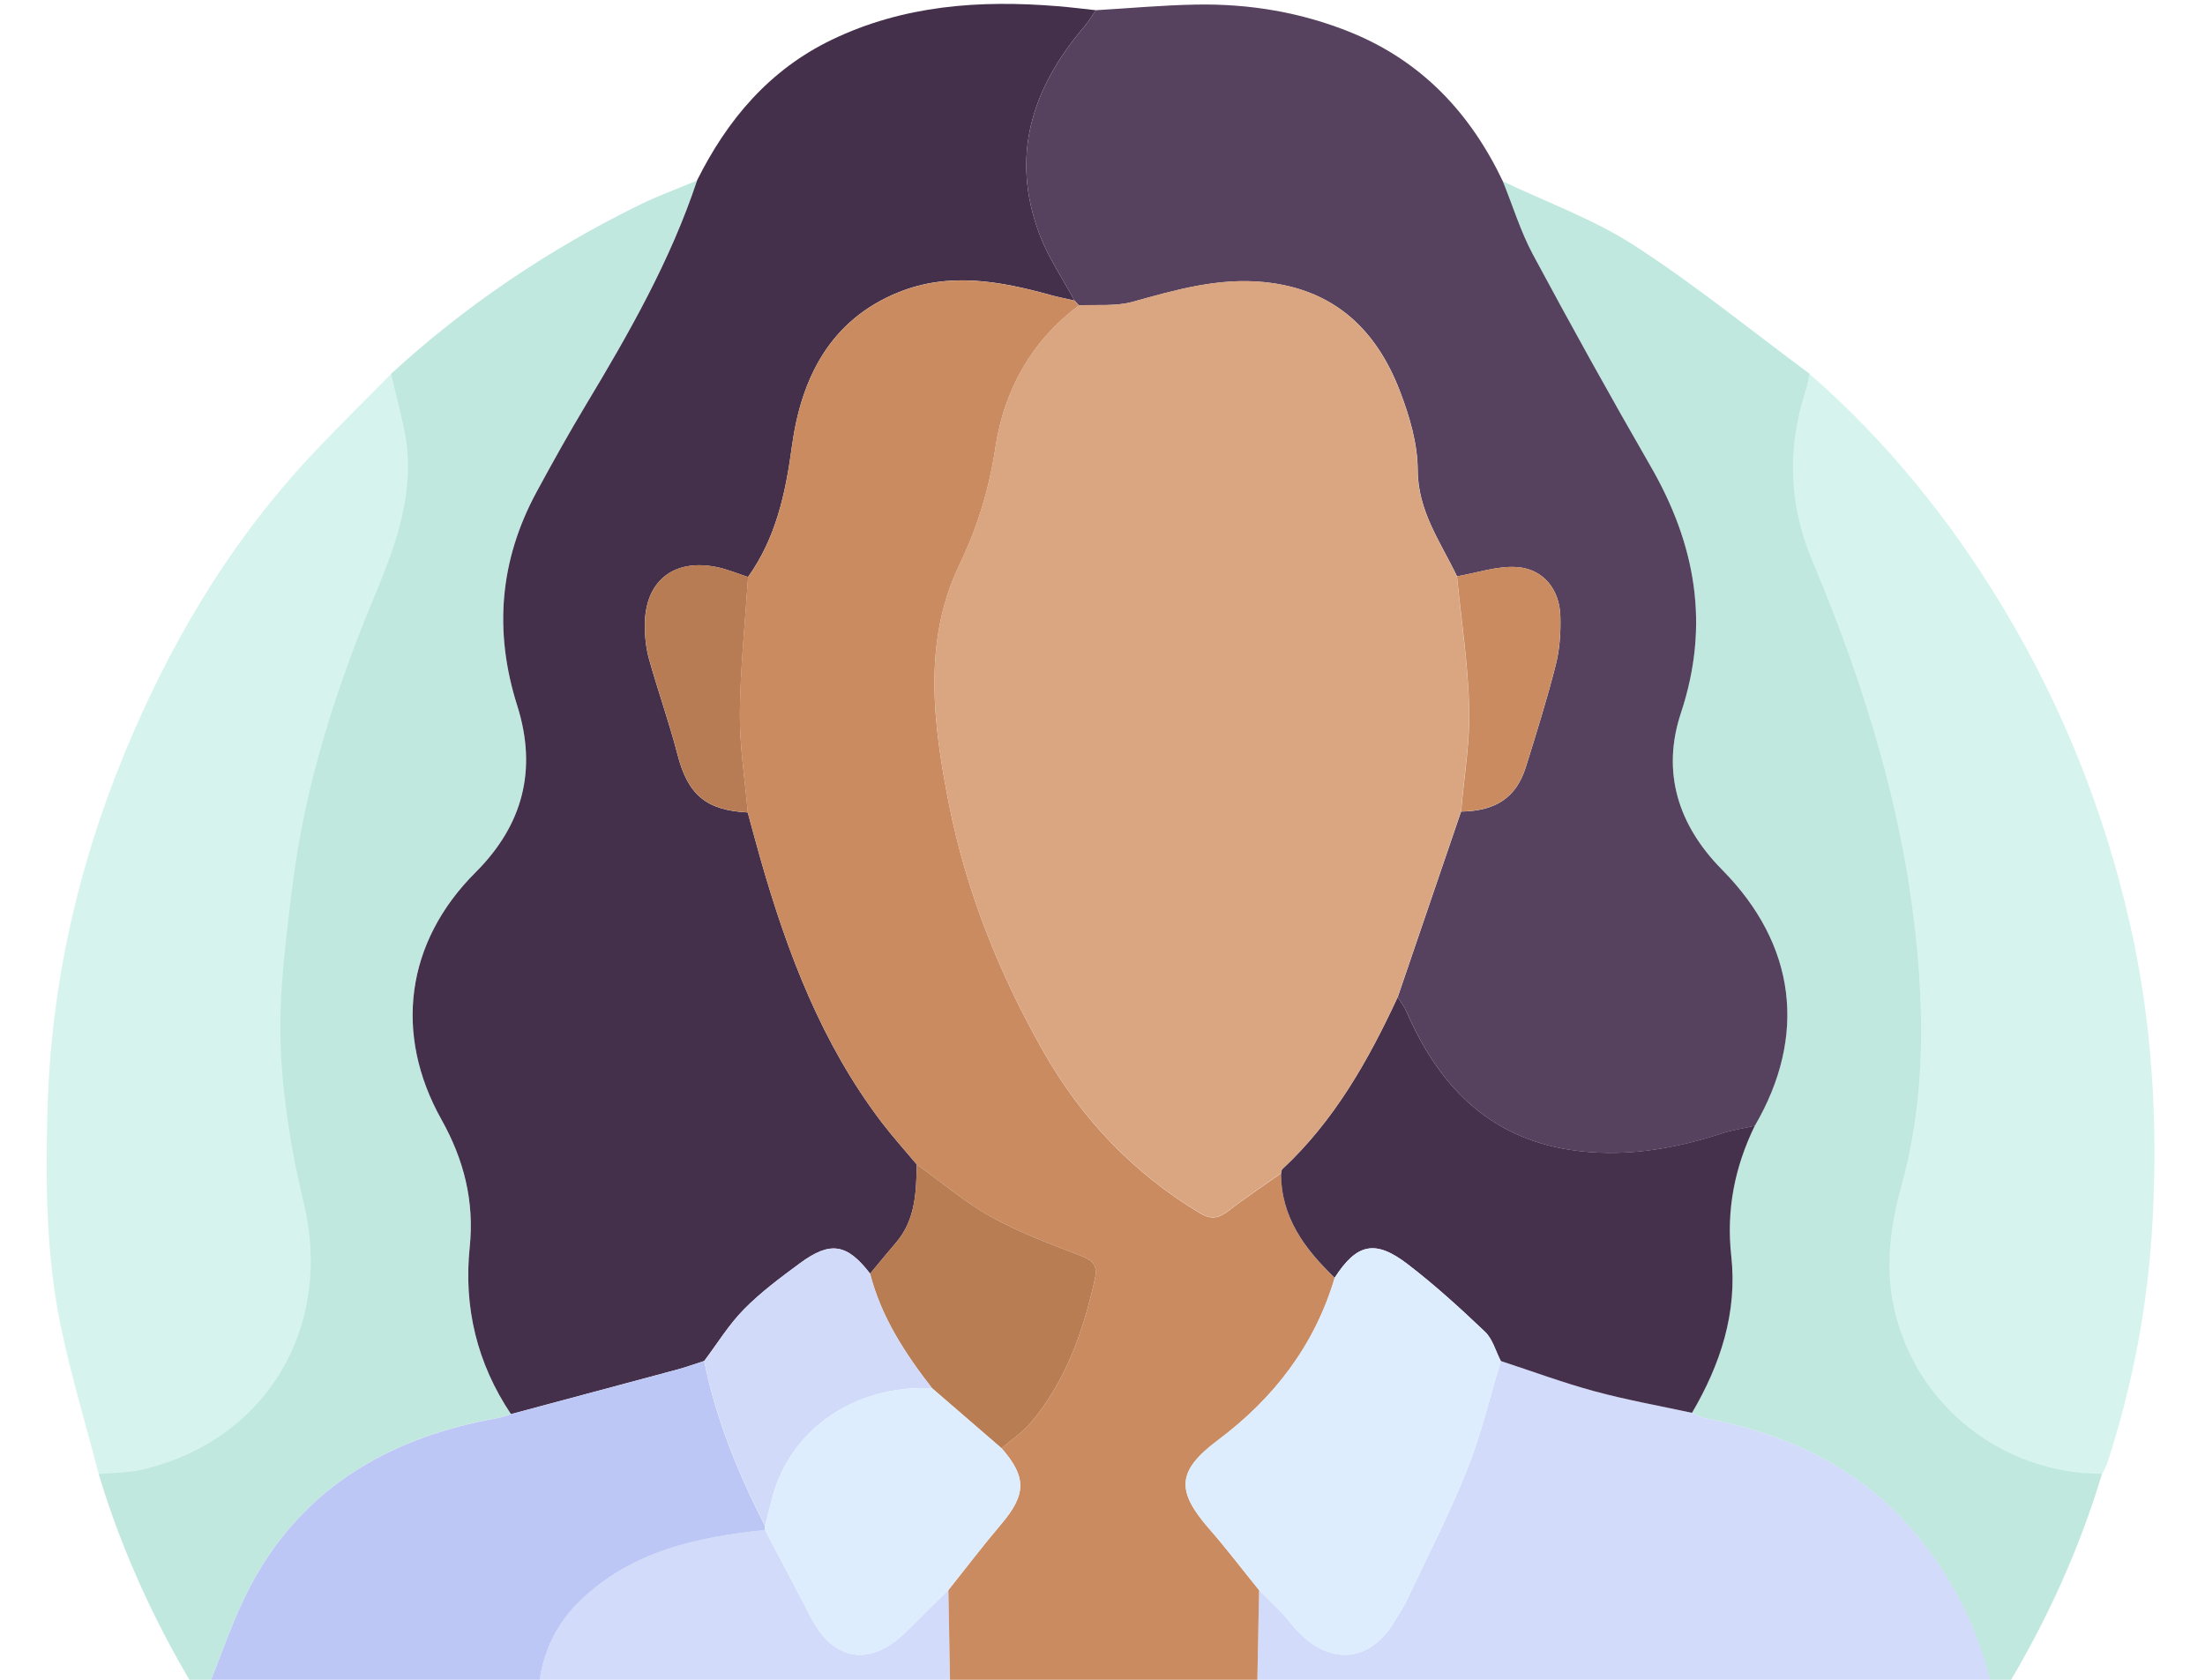
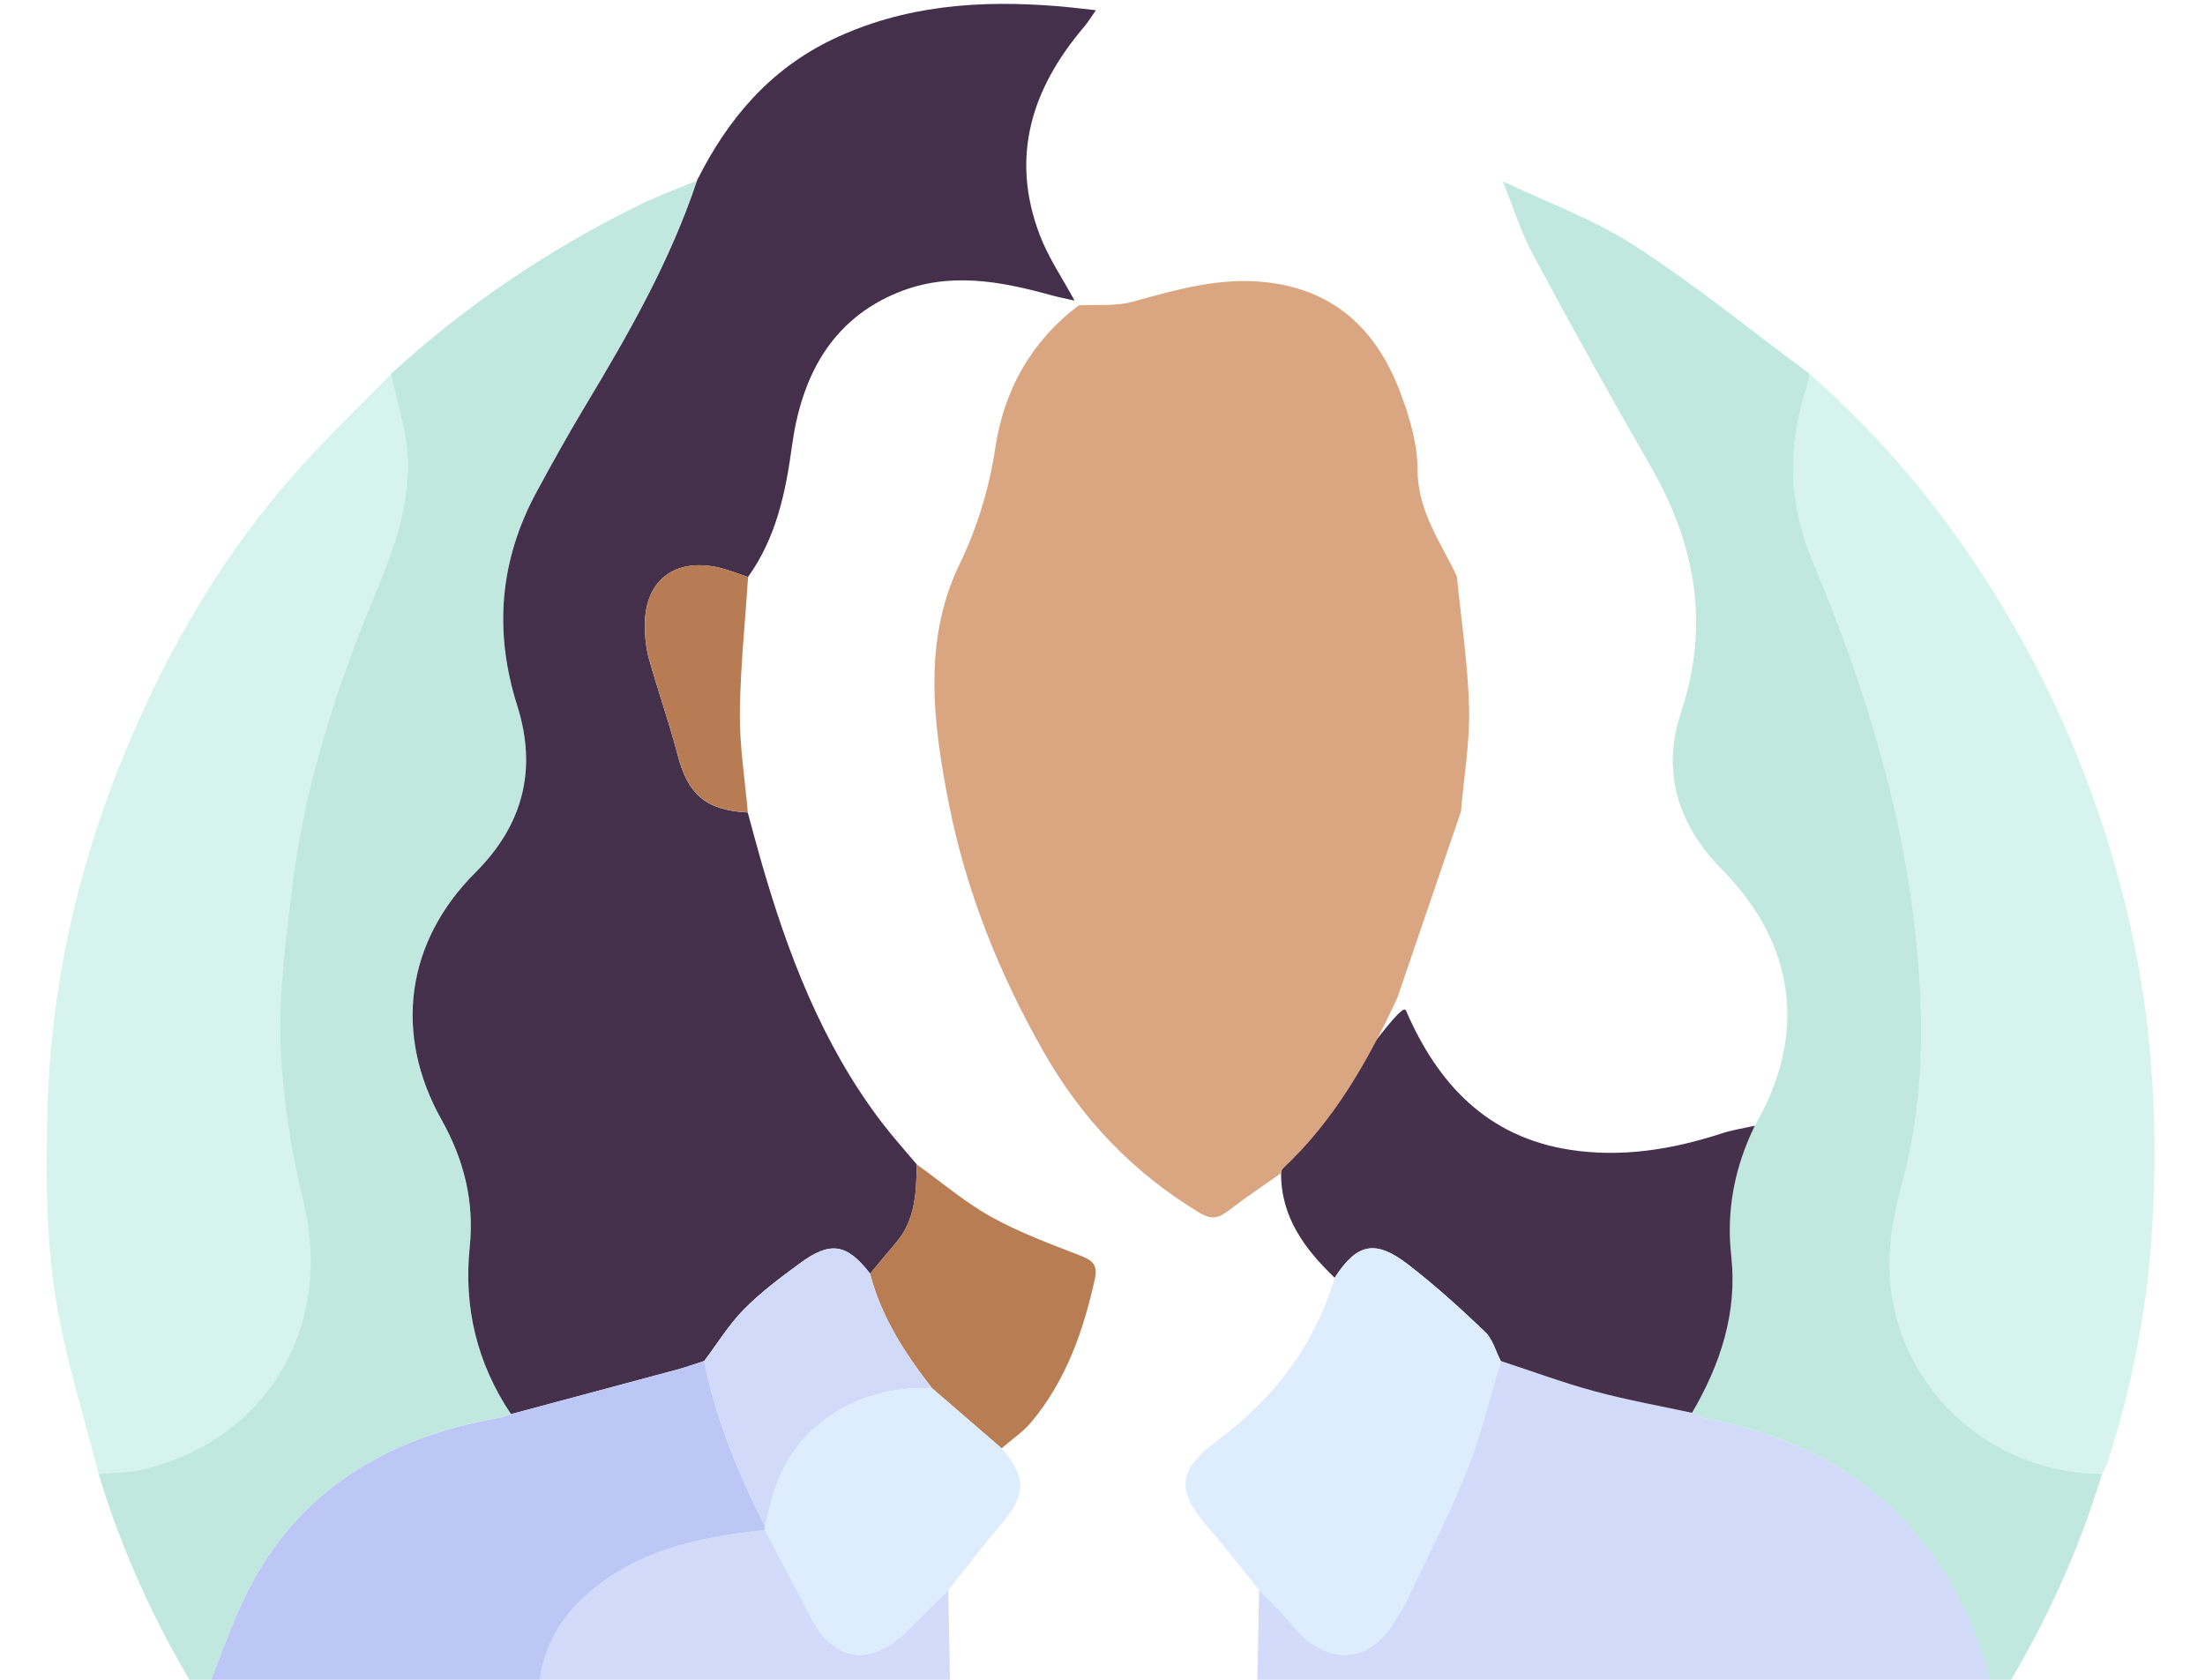
<svg xmlns="http://www.w3.org/2000/svg" width="168" height="128" viewBox="0 0 168 128" fill="none">
  <g clip-path="url(#clip0_5058_52408)">
    <path d="M53.099 13.763C55.414 9.121 58.616 5.319 63.381 3.027C68.845 0.397 74.646 -0.014 80.579 0.472C81.555 0.55 82.521 0.673 83.497 0.778C83.191 1.211 82.919 1.67 82.574 2.073C78.601 6.754 76.948 11.956 79.223 17.915C79.888 19.66 80.977 21.248 81.87 22.907C81.24 22.762 80.605 22.64 79.98 22.465C76.16 21.41 72.31 20.719 68.478 22.264C63.228 24.372 61.04 28.848 60.34 33.993C59.85 37.602 59.124 40.98 56.993 43.968C56.175 43.705 55.374 43.355 54.535 43.198C51.262 42.568 49.136 44.318 49.127 47.647C49.127 48.505 49.219 49.389 49.446 50.211C50.129 52.652 50.986 55.05 51.621 57.504C52.408 60.54 53.778 61.748 56.971 61.91C57.3 63.108 57.614 64.316 57.96 65.51C59.999 72.642 62.615 79.515 67.156 85.495C68.005 86.611 68.95 87.657 69.851 88.733C69.812 90.85 69.755 92.959 68.263 94.696C67.594 95.47 66.951 96.267 66.294 97.054C64.536 94.77 63.271 94.547 60.953 96.254C59.469 97.347 57.969 98.463 56.683 99.767C55.528 100.935 54.653 102.383 53.655 103.704C52.986 103.918 52.321 104.163 51.643 104.347C47.408 105.489 43.168 106.618 38.929 107.755C36.343 103.888 35.311 99.614 35.788 95.02C36.151 91.515 35.333 88.344 33.639 85.32C29.978 78.788 30.91 71.784 36.23 66.477C39.865 62.846 40.941 58.62 39.406 53.764C37.616 48.12 38.063 42.708 40.871 37.506C42.088 35.257 43.334 33.022 44.651 30.83C47.937 25.37 51.083 19.849 53.104 13.767L53.099 13.763Z" fill="#45304C" />
    <path d="M95.9 166.976C95.904 154.616 95.913 142.257 95.913 129.898C95.913 129.465 95.83 129.036 95.786 128.603C95.834 126.122 95.882 123.641 95.93 121.161C96.753 122.01 97.65 122.801 98.38 123.725C100.883 126.883 104.247 126.975 106.295 123.471C106.566 123.003 106.886 122.556 107.117 122.071C108.692 118.733 110.39 115.447 111.759 112.03C112.836 109.344 113.501 106.487 114.349 103.709C116.725 104.483 119.07 105.358 121.481 106.01C123.931 106.675 126.437 107.117 128.918 107.66C129.255 107.8 129.579 108.005 129.933 108.071C136.443 109.313 142.104 112.043 146.331 117.328C149.244 120.968 151.117 125.085 151.992 129.657C150.504 131.963 149.109 134.334 147.494 136.543C146.296 138.184 144.808 139.619 143.447 141.146C143.229 140.66 142.988 140.183 142.796 139.689C141.142 135.432 138.626 131.853 134.689 129.403C133.639 128.747 132.519 128.327 131.316 129.04C130.13 129.74 129.662 130.777 129.671 132.173C129.714 139.304 129.697 146.435 129.697 153.566C120.4 160.164 110.075 164.329 98.949 166.604C97.952 166.81 96.919 166.849 95.904 166.967L95.9 166.976Z" fill="#D2DBFA" />
-     <path d="M81.869 22.907C80.977 21.249 79.888 19.661 79.222 17.915C76.948 11.956 78.601 6.754 82.574 2.073C82.915 1.671 83.191 1.211 83.497 0.778C86.043 0.629 88.589 0.393 91.14 0.349C95.196 0.275 99.151 0.936 102.926 2.471C108.329 4.672 112.035 8.623 114.507 13.824C115.264 15.688 115.854 17.639 116.799 19.402C119.709 24.819 122.688 30.2 125.759 35.524C129.202 41.487 130.296 47.617 128.074 54.319C126.573 58.843 127.859 62.89 131.215 66.281C136.837 71.972 137.712 78.907 133.704 85.784C132.86 85.977 131.998 86.104 131.18 86.371C127.409 87.6 123.559 88.226 119.617 87.618C113.343 86.646 109.567 82.634 107.148 77.056C106.982 76.676 106.711 76.343 106.492 75.989C107.809 72.134 109.126 68.284 110.438 64.43C110.731 63.568 111.029 62.706 111.322 61.844C113.982 61.801 115.531 60.764 116.257 58.445C117.062 55.864 117.871 53.282 118.536 50.662C118.838 49.472 118.921 48.194 118.886 46.965C118.834 44.913 117.582 43.343 115.561 43.211C114.065 43.115 112.529 43.657 111.011 43.916C109.769 41.308 108.027 38.968 108.019 35.804C108.01 33.801 107.393 31.709 106.662 29.806C104.86 25.103 101.64 22.045 96.359 21.503C92.846 21.144 89.6 22.084 86.297 23.003C85.006 23.362 83.571 23.2 82.202 23.274C82.093 23.152 81.983 23.029 81.878 22.907H81.869Z" fill="#56415E" />
    <path opacity="0.3" d="M133.7 85.776C137.707 78.903 136.832 71.965 131.211 66.273C127.859 62.878 126.569 58.835 128.069 54.311C130.292 47.609 129.198 41.484 125.755 35.516C122.684 30.192 119.704 24.811 116.795 19.395C115.85 17.631 115.255 15.68 114.502 13.816C117.858 15.422 121.424 16.704 124.521 18.708C129.146 21.7 133.442 25.2 137.874 28.481C137.782 28.901 137.721 29.334 137.589 29.741C136.159 34.143 136.272 38.452 138.088 42.761C142.196 52.5 145.254 62.51 146.134 73.137C146.615 78.991 146.44 84.744 144.869 90.392C144.051 93.336 143.671 96.342 144.226 99.26C145.679 106.895 152.434 112.324 160.151 112.315C158.41 118.09 155.934 123.533 152.814 128.691C152.6 129.045 152.263 129.33 151.987 129.649C151.112 125.073 149.24 120.96 146.326 117.32C142.1 112.035 136.439 109.301 129.929 108.063C129.579 107.997 129.251 107.791 128.914 107.647C131.084 103.955 132.383 100.004 131.906 95.695C131.517 92.164 132.169 88.909 133.7 85.768V85.776Z" fill="#2DB394" />
    <path opacity="0.3" d="M53.099 13.764C51.078 19.845 47.933 25.37 44.647 30.826C43.33 33.018 42.079 35.254 40.867 37.502C38.058 42.704 37.612 48.116 39.401 53.76C40.941 58.616 39.865 62.842 36.225 66.474C30.905 71.781 29.973 78.785 33.635 85.317C35.328 88.34 36.146 91.512 35.783 95.016C35.306 99.61 36.339 103.889 38.925 107.752C38.561 107.857 38.207 108.001 37.84 108.067C30.14 109.445 23.713 112.958 19.657 119.809C17.855 122.854 16.809 126.346 15.422 129.636C12.04 124.206 9.371 118.449 7.516 112.324C8.645 112.21 9.809 112.232 10.903 111.969C20.353 109.707 25.41 101.076 23.14 91.66C22.195 87.736 21.525 83.672 21.385 79.647C21.245 75.613 21.779 71.535 22.278 67.51C23.227 59.867 25.555 52.579 28.508 45.495C30.24 41.348 31.758 37.192 30.77 32.589C30.472 31.215 30.118 29.855 29.794 28.485C35.486 23.262 41.825 18.996 48.755 15.597C50.164 14.905 51.647 14.372 53.095 13.764H53.099Z" fill="#2DB394" />
    <path d="M72.393 128.677C72.38 141.268 72.371 153.859 72.362 166.451C72.362 166.722 72.428 166.989 72.463 167.26C61.171 165.44 50.588 161.726 40.919 155.535C40.919 147.043 40.893 138.556 40.95 130.064C40.968 126.997 41.86 124.236 44.166 122.001C48.116 118.168 53.095 117.131 58.284 116.58C59.439 118.781 60.62 120.973 61.749 123.186C63.494 126.608 66.308 127.049 69.059 124.315C70.123 123.261 71.19 122.211 72.253 121.161C72.297 123.668 72.345 126.17 72.389 128.677H72.393Z" fill="#D2DBFA" />
    <path opacity="0.2" d="M160.151 112.328C152.434 112.337 145.683 106.907 144.226 99.273C143.671 96.35 144.051 93.349 144.869 90.405C146.44 84.757 146.615 79.004 146.134 73.15C145.259 62.523 142.201 52.513 138.088 42.774C136.268 38.465 136.159 34.16 137.589 29.754C137.721 29.347 137.782 28.914 137.874 28.494C143.784 33.652 148.654 39.685 152.67 46.388C157.141 53.852 160.331 61.84 162.269 70.35C163.988 77.883 164.421 85.513 163.997 93.17C163.656 99.391 162.501 105.525 160.558 111.479C160.462 111.777 160.287 112.048 160.147 112.332L160.151 112.328Z" fill="#34CCA9" />
    <path opacity="0.2" d="M29.798 28.486C30.126 29.856 30.481 31.216 30.774 32.59C31.763 37.197 30.244 41.349 28.512 45.496C25.555 52.58 23.231 59.868 22.282 67.511C21.783 71.536 21.25 75.614 21.39 79.648C21.529 83.673 22.199 87.737 23.144 91.661C25.415 101.076 20.357 109.708 10.907 111.97C9.813 112.233 8.654 112.215 7.521 112.324C6.545 108.566 5.416 104.839 4.629 101.046C3.518 95.704 3.478 90.261 3.609 84.823C3.837 75.338 5.867 66.216 9.463 57.466C12.815 49.316 17.224 41.782 23.205 35.25C25.331 32.927 27.598 30.735 29.803 28.486H29.798Z" fill="#34CCA9" />
    <path d="M58.288 116.585C53.099 117.136 48.121 118.173 44.17 122.005C41.864 124.241 40.976 127.001 40.954 130.068C40.902 138.56 40.928 147.048 40.924 155.54C30.428 148.872 21.901 140.266 15.422 129.644C16.809 126.354 17.854 122.863 19.657 119.818C23.708 112.962 30.135 109.453 37.839 108.075C38.207 108.01 38.566 107.87 38.924 107.76C43.164 106.627 47.403 105.498 51.638 104.352C52.316 104.168 52.981 103.923 53.651 103.709C54.539 108.136 56.232 112.266 58.279 116.27C58.284 116.375 58.288 116.484 58.279 116.589L58.288 116.585Z" fill="#BDC7F6" />
-     <path d="M72.393 128.678C72.349 126.171 72.301 123.668 72.257 121.161C73.596 119.486 74.891 117.775 76.278 116.143C78.194 113.89 78.234 112.556 76.313 110.359C77.083 109.69 77.958 109.108 78.601 108.338C81.231 105.171 82.547 101.408 83.422 97.445C83.654 96.39 83.243 96.04 82.333 95.686C80.028 94.789 77.678 93.927 75.526 92.728C73.513 91.613 71.733 90.081 69.851 88.734C68.95 87.658 68.005 86.612 67.156 85.496C62.615 79.516 60.003 72.643 57.96 65.511C57.619 64.317 57.299 63.109 56.971 61.911C56.757 59.382 56.346 56.853 56.367 54.329C56.403 50.873 56.77 47.425 56.993 43.973C59.124 40.985 59.85 37.608 60.34 33.998C61.036 28.853 63.227 24.378 68.478 22.269C72.31 20.729 76.16 21.416 79.979 22.47C80.601 22.641 81.239 22.763 81.869 22.912C81.979 23.035 82.088 23.157 82.193 23.279C78.584 26.005 76.514 29.693 75.845 34.094C75.364 37.253 74.498 40.132 73.08 43.081C70.289 48.891 71.107 55.234 72.31 61.311C73.627 67.948 76.138 74.218 79.502 80.137C82.421 85.269 86.328 89.368 91.385 92.422C92.352 93.008 92.903 92.803 93.669 92.216C94.942 91.232 96.294 90.34 97.611 89.408C97.597 92.768 99.418 95.191 101.693 97.379C100.166 102.528 97.059 106.553 92.816 109.734C89.709 112.061 89.552 113.558 92.142 116.515C93.459 118.02 94.671 119.621 95.931 121.174C95.882 123.655 95.834 126.136 95.786 128.616C92.645 130.213 89.6 132.003 85.96 132.37C82.381 132.733 79.061 132.042 75.889 130.441C74.729 129.854 73.561 129.273 72.397 128.691L72.393 128.678Z" fill="#CB8B60" />
    <path d="M69.851 88.733C71.733 90.08 73.517 91.612 75.526 92.727C77.678 93.926 80.028 94.788 82.333 95.685C83.243 96.039 83.654 96.389 83.422 97.444C82.547 101.407 81.231 105.17 78.601 108.337C77.958 109.112 77.083 109.689 76.313 110.359C74.546 108.832 72.778 107.305 71.011 105.778C68.954 103.131 67.134 100.353 66.29 97.05C66.946 96.262 67.589 95.466 68.259 94.692C69.755 92.959 69.808 90.846 69.847 88.728L69.851 88.733Z" fill="#B97D54" />
    <path d="M66.294 97.054C67.139 100.357 68.959 103.135 71.015 105.782C65.083 105.52 60.161 108.932 58.813 114.235C58.642 114.913 58.463 115.587 58.288 116.265C56.241 112.266 54.543 108.136 53.659 103.704C54.657 102.378 55.532 100.935 56.687 99.766C57.973 98.458 59.474 97.347 60.957 96.253C63.276 94.547 64.54 94.77 66.299 97.054H66.294Z" fill="#D2DAF9" />
    <path d="M56.998 43.968C56.774 47.42 56.407 50.871 56.372 54.323C56.346 56.848 56.757 59.381 56.976 61.905C53.782 61.743 52.408 60.536 51.625 57.5C50.991 55.045 50.133 52.648 49.451 50.206C49.223 49.384 49.127 48.5 49.131 47.643C49.14 44.313 51.271 42.563 54.539 43.193C55.379 43.355 56.179 43.701 56.998 43.963V43.968Z" fill="#B87C54" />
-     <path d="M101.688 97.365C99.413 95.177 97.593 92.754 97.606 89.394C97.632 89.289 97.628 89.149 97.698 89.088C101.653 85.408 104.248 80.814 106.488 75.984C106.711 76.339 106.982 76.671 107.144 77.052C109.563 82.626 113.339 86.642 119.613 87.613C123.55 88.221 127.404 87.596 131.176 86.366C131.994 86.099 132.856 85.972 133.7 85.78C132.173 88.921 131.517 92.176 131.906 95.707C132.383 100.012 131.084 103.967 128.914 107.659C126.433 107.121 123.922 106.675 121.476 106.01C119.07 105.358 116.721 104.483 114.345 103.709C113.956 102.956 113.724 102.038 113.146 101.482C111.265 99.688 109.331 97.929 107.271 96.346C104.773 94.421 103.373 94.753 101.688 97.365Z" fill="#46314C" />
+     <path d="M101.688 97.365C99.413 95.177 97.593 92.754 97.606 89.394C97.632 89.289 97.628 89.149 97.698 89.088C106.711 76.339 106.982 76.671 107.144 77.052C109.563 82.626 113.339 86.642 119.613 87.613C123.55 88.221 127.404 87.596 131.176 86.366C131.994 86.099 132.856 85.972 133.7 85.78C132.173 88.921 131.517 92.176 131.906 95.707C132.383 100.012 131.084 103.967 128.914 107.659C126.433 107.121 123.922 106.675 121.476 106.01C119.07 105.358 116.721 104.483 114.345 103.709C113.956 102.956 113.724 102.038 113.146 101.482C111.265 99.688 109.331 97.929 107.271 96.346C104.773 94.421 103.373 94.753 101.688 97.365Z" fill="#46314C" />
    <path d="M101.688 97.366C103.372 94.754 104.772 94.422 107.271 96.347C109.327 97.93 111.261 99.689 113.146 101.483C113.728 102.034 113.956 102.957 114.345 103.71C113.496 106.492 112.831 109.345 111.755 112.031C110.386 115.448 108.684 118.738 107.113 122.072C106.881 122.557 106.566 123.003 106.291 123.472C104.243 126.976 100.879 126.888 98.376 123.725C97.646 122.802 96.749 122.015 95.926 121.162C94.666 119.604 93.454 118.007 92.138 116.498C89.547 113.54 89.709 112.04 92.811 109.717C97.055 106.536 100.161 102.511 101.688 97.362V97.366Z" fill="#DDEDFD" />
    <path d="M106.487 75.985C104.247 80.815 101.653 85.408 97.698 89.088C97.632 89.149 97.637 89.293 97.606 89.394C96.289 90.326 94.942 91.218 93.664 92.203C92.903 92.793 92.347 92.995 91.381 92.408C86.323 89.355 82.416 85.255 79.498 80.123C76.134 74.204 73.622 67.939 72.306 61.298C71.102 55.217 70.284 48.877 73.076 43.067C74.493 40.118 75.359 37.244 75.841 34.081C76.51 29.684 78.579 25.996 82.189 23.266C83.558 23.192 84.993 23.353 86.284 22.995C89.587 22.08 92.833 21.135 96.346 21.494C101.627 22.037 104.847 25.095 106.649 29.798C107.38 31.701 107.997 33.788 108.006 35.796C108.014 38.959 109.756 41.3 110.998 43.907C111.326 47.241 111.842 50.57 111.93 53.908C111.996 56.542 111.536 59.193 111.313 61.836C111.02 62.698 110.722 63.56 110.429 64.421C109.112 68.276 107.796 72.126 106.483 75.98L106.487 75.985Z" fill="#DAA682" />
-     <path d="M111.322 61.84C111.549 59.197 112.009 56.55 111.939 53.912C111.851 50.574 111.339 47.245 111.007 43.911C112.525 43.653 114.061 43.11 115.557 43.207C117.578 43.338 118.829 44.908 118.882 46.96C118.912 48.194 118.834 49.472 118.532 50.657C117.867 53.273 117.057 55.859 116.252 58.44C115.531 60.759 113.977 61.792 111.317 61.84H111.322Z" fill="#CA8B60" />
    <path d="M58.284 116.266C58.459 115.588 58.638 114.914 58.809 114.236C60.156 108.934 65.082 105.521 71.011 105.784C72.778 107.311 74.546 108.837 76.313 110.364C78.234 112.556 78.194 113.895 76.278 116.148C74.891 117.78 73.592 119.491 72.257 121.166C71.194 122.216 70.127 123.266 69.064 124.321C66.312 127.059 63.494 126.613 61.753 123.192C60.624 120.978 59.443 118.786 58.288 116.586C58.288 116.481 58.288 116.371 58.288 116.266H58.284Z" fill="#DDEDFE" />
  </g>
  <defs>
    <clipPath id="clip0_5058_52408">
      <rect width="168" height="168" fill="white" />
    </clipPath>
  </defs>
</svg>